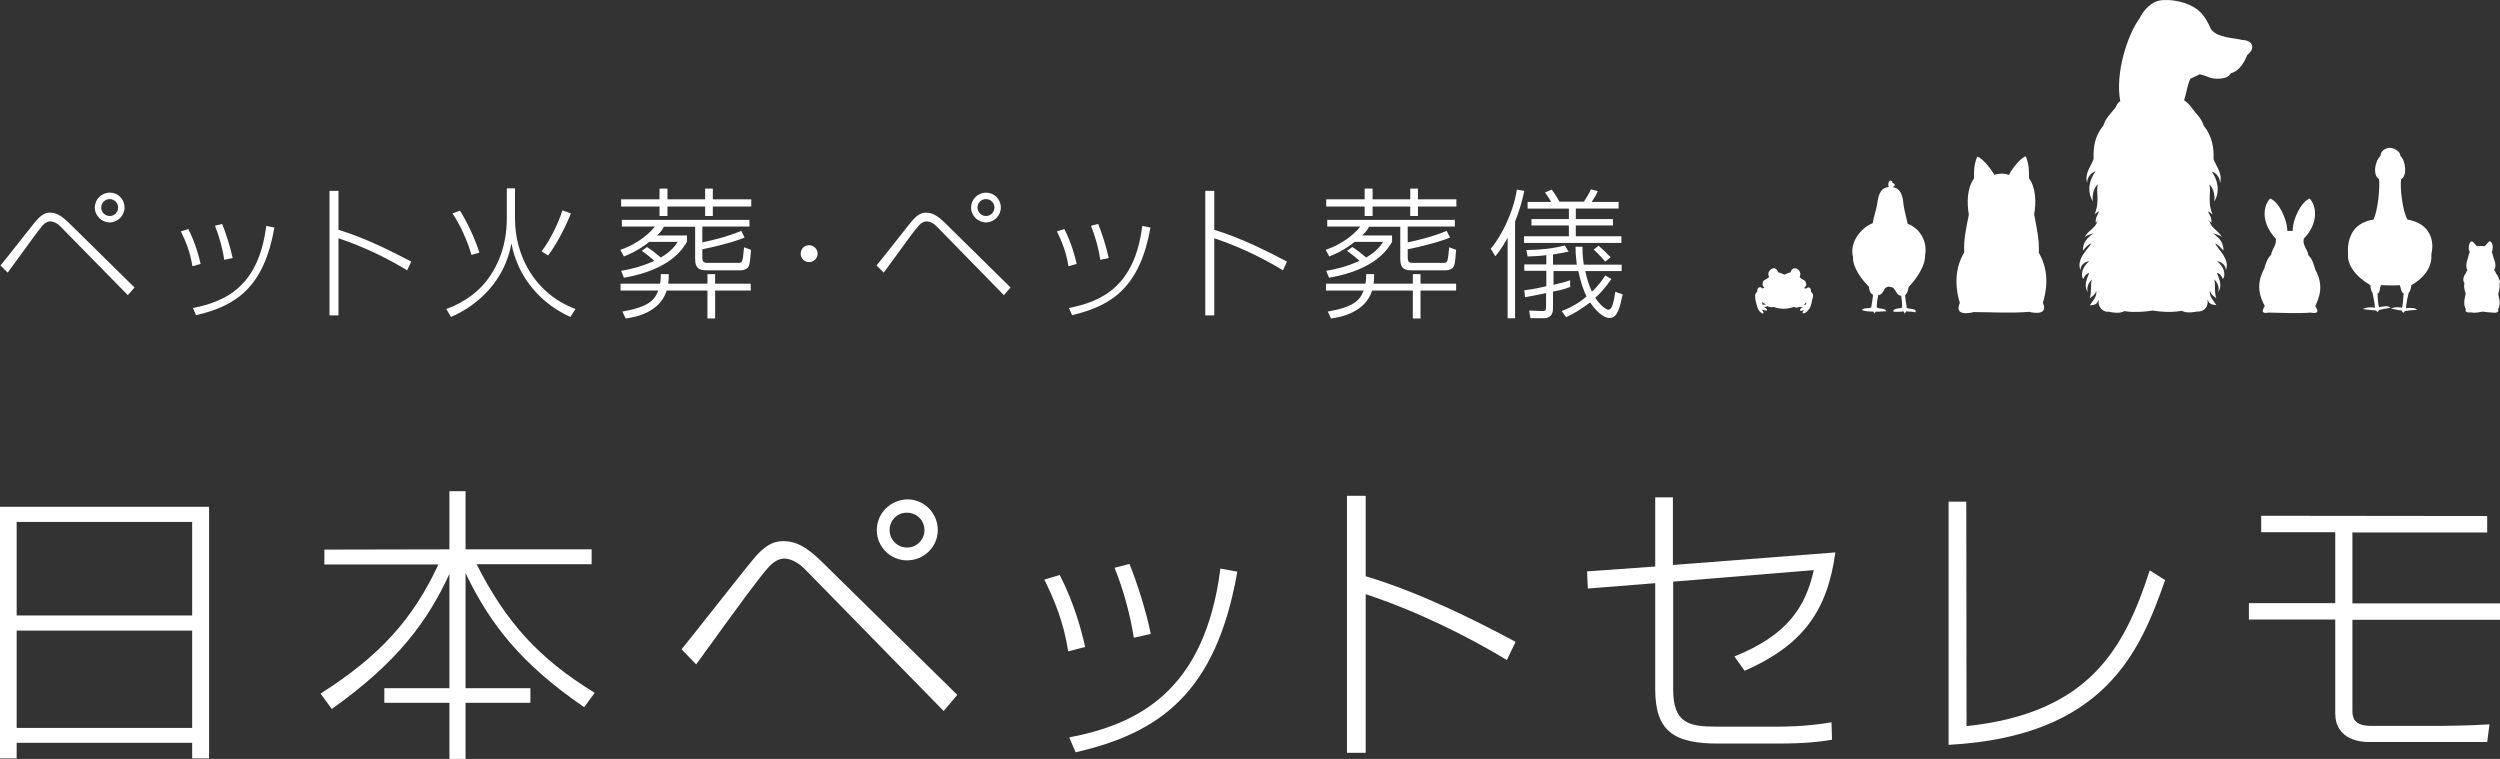
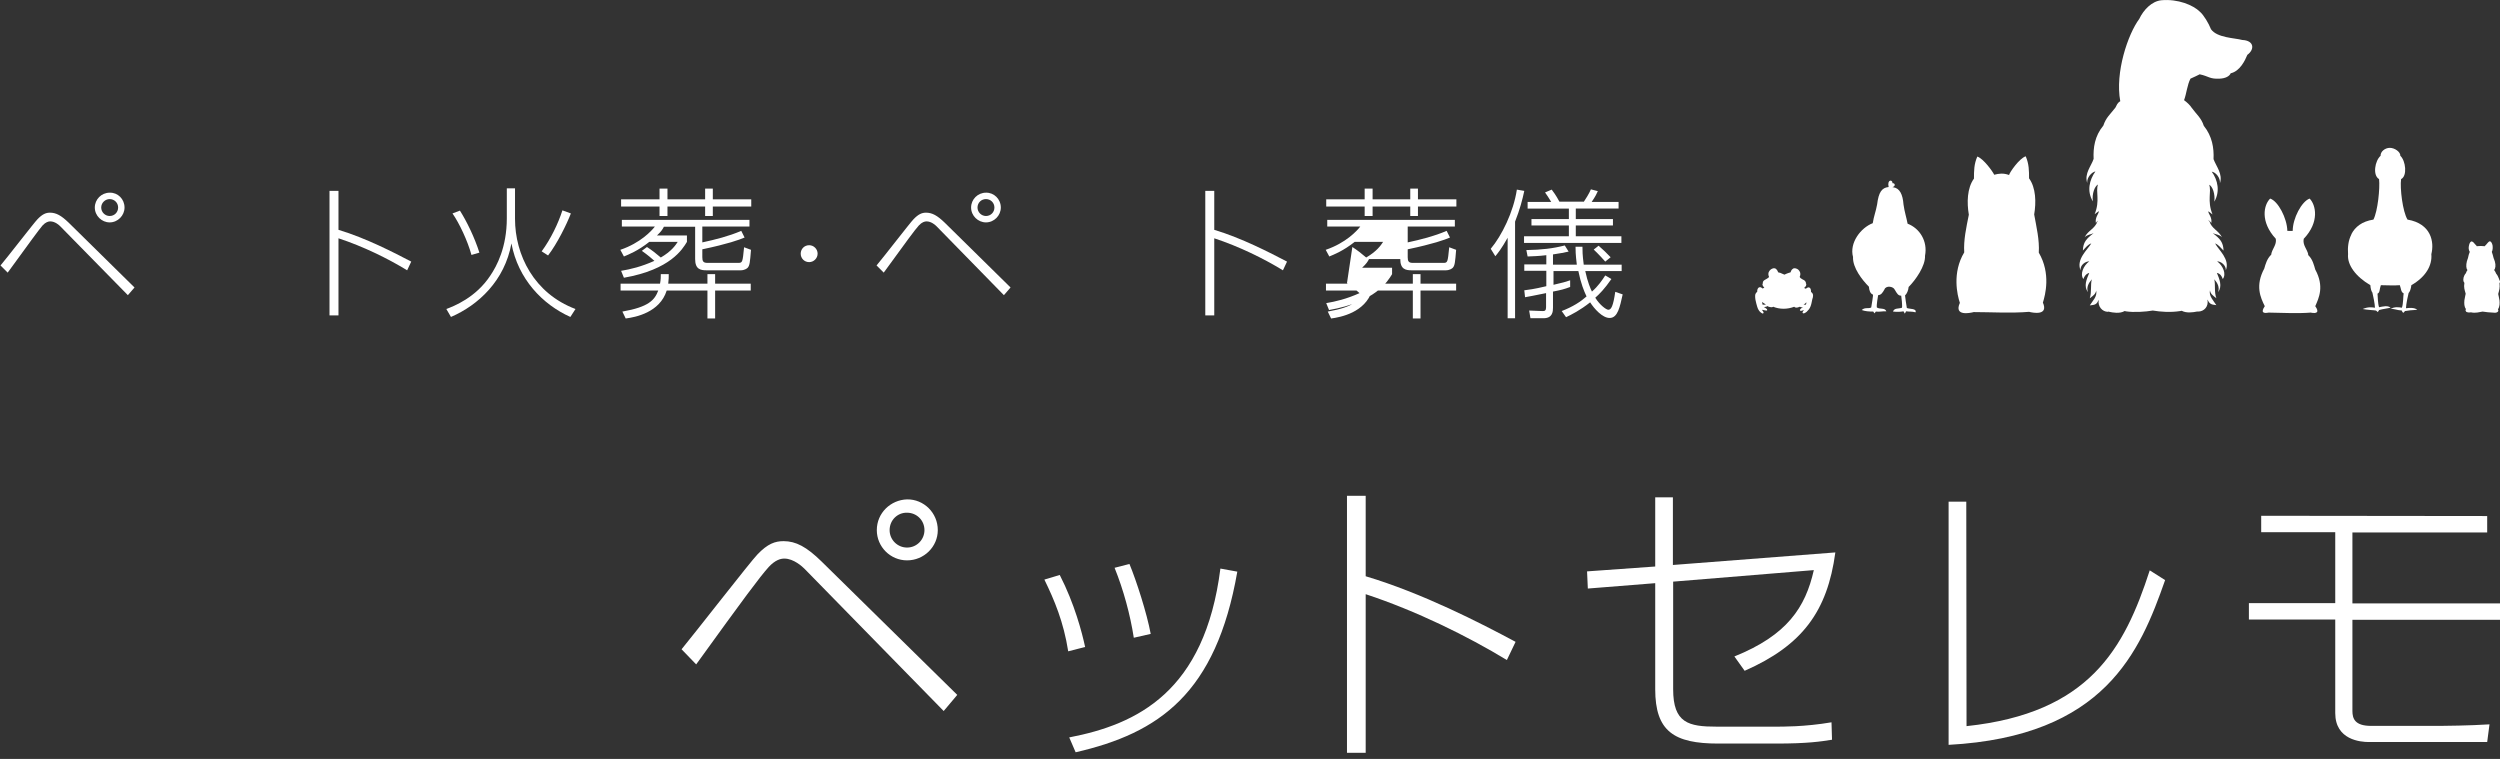
<svg xmlns="http://www.w3.org/2000/svg" version="1.1" id="レイヤー_1" x="0px" y="0px" viewBox="0 0 975.7 296.2" style="enable-background:new 0 0 975.7 296.2;" xml:space="preserve">
  <rect x="0" y="0" width="975.7" height="296.2" fill="#333333" stroke="none" />
  <style type="text/css">
	.st0{display:none;}
	.st1{display:inline;fill:#010101;}
	.st2{fill:#FFFFFF;}
</style>
  <g id="レイヤー_2_00000024683232183464396900000011318124697338906755_" class="st0">
    <rect x="-168.4" y="-311.9" class="st1" width="1344" height="947" />
  </g>
  <g>
-     <path class="st2" d="M81.6,197.7V296H75v-6.1H6.5v6.1H0v-98.2h81.6V197.7z M6.5,240.2H75v-36.5H6.5V240.2z M6.5,284.1H75v-38H6.5   V284.1z" />
-     <path class="st2" d="M175.4,214.4v-22.7h6.3v22.7h49.2v5.8H186c11.5,22.6,24.1,36.7,46.1,50.2L228,276   c-25-17.1-36.9-32.8-46.3-52.3v44.9H207v5.7h-25.3v21.9h-6.3v-21.9H150v-5.7h25.4V224c-8.3,17.9-19.6,34-45.9,52.7l-4.4-6   c23-14.6,36-28.9,46-50.4h-44.5v-5.8L175.4,214.4L175.4,214.4z" />
    <path class="st2" d="M266,253.4c4.8-5.8,27.2-34.6,29.6-37c4-4.2,6.9-5.2,10.2-5.2c4.8,0,9,2.2,14.9,8l52.9,52l-5.3,6.3L314,222   c-0.8-0.8-4.2-4-7.9-4c-1.5,0-3.6,0.6-6.1,3.3c-3.5,3.9-9.6,12.1-28.3,38L266,253.4z M366,206.9c0,6.5-5.4,11.8-12,11.8   c-6.5,0-11.8-5.3-11.8-11.8c0-6.7,5.4-11.8,11.8-12C360.5,194.8,366,200.1,366,206.9z M347.2,206.9c0,3.8,3.1,6.8,6.8,6.8   c3.9,0,6.8-3.2,6.8-6.8c0-3.9-3.1-6.8-6.8-6.8C350.4,200,347.2,202.9,347.2,206.9z" />
    <path class="st2" d="M416.9,254.2c-1.8-11.5-5.4-20-9.3-28l6-1.8c5.8,11.3,8.7,22.5,9.9,28.1L416.9,254.2z M417.3,287.8   c26.5-5.1,52.9-17.8,59-65.9l6.6,1.2c-8.3,47.6-30.5,63-63.1,70.5L417.3,287.8z M442.5,248.9c-1.4-9-4-18.6-7.5-27.3l5.8-1.5   c2.7,6.5,6.8,19.2,8.3,27.3L442.5,248.9z" />
    <path class="st2" d="M533,193.5v31.4c22.1,6.6,44.7,18.2,58.5,25.6l-3.4,7.1c-15.5-9.4-35.4-19.2-55.1-25.7v61.9h-7.3V193.5H533z" />
    <path class="st2" d="M716.3,215.6c-3.1,23-12.9,36.3-35.4,46.2l-4-5.6c20.6-8.3,27.7-19.1,31-33.7L653,227v42   c0,13.2,6,14.6,17,14.6h22.5c3.1,0,11.7,0.1,22.3-1.7l0.2,6.8c-4.3,0.7-9.6,1.5-21.7,1.5h-22.7c-17.3,0-24.6-4.8-24.6-21.2v-41.4   l-26.3,2.1l-0.3-6.7l26.6-1.9v-27h6.9v26.4L716.3,215.6z" />
    <path class="st2" d="M767.5,283.4c47.9-5.1,61.6-30.2,71.5-60.8l6,3.8c-9.8,28-23.6,61-84.5,64.3v-94.9h6.9L767.5,283.4   L767.5,283.4z" />
    <path class="st2" d="M970.7,201.4v6.4h-52.6v27.7h57.6v6.4h-57.6v35.6c0,3,1,5.8,7.3,5.8h27c0.9,0,11.7-0.1,19.2-0.6l-0.9,6.9   h-46.2c-3.2,0-13.1-0.8-13.1-11.3v-36.5h-33.7v-6.4h33.7v-27.7h-28.9v-6.4L970.7,201.4L970.7,201.4z" />
  </g>
  <g>
    <path class="st2" d="M939.6,85.7c-1.9-3.1-3-12.3-2.5-15.8c2.5-1.2,1.8-7.2-0.3-9.1c0.1-1.5-2.2-3.1-4.1-3.1s-3.7,1.5-3.6,3.1   c-2.2,1.9-3.2,7.6-0.6,9.1c0.4,3.5-0.5,12.5-2.2,15.8c-4.5,0.7-7.2,2.9-8.6,5.7v0.1c-1.2,2.3-1.5,5-1.3,7.7   c-0.4,4.1,2.9,8.7,8.7,12.1c0.1,1.4,0.4,2.4,0.8,2.9c0.2,0.7,1,4.6,1,5.9c-1.4-0.2-2.6-0.4-4.8,0.5c2,0.4,4.1,0.4,5.2,0.6   c0.1,0,0.4,0.4,0.7,0.6c0.4-0.5,0.5-0.8,0.5-0.8c1.8-0.5,2.7-0.5,4.5-0.9c-1.1-1-2.9-0.5-4.5-0.2c-0.5-1.4-0.5-4.3-0.6-5.3   c1-0.4,0.7-1.7,1.3-3.3c1.5,0,5.4,0.2,7.4,0c0.5,1.3,0.4,2.7,1.5,3.2l0,0c-0.2,0.9-0.1,4.1-0.7,5.6c-1.1-0.2-2.8-0.5-4.5,0.5   c0.9-0.3,2.7,0.5,4.5,0.6c0,0.3,0.2,0.5,0.5,0.9c0.5-0.3,0.5-0.5,0.7-0.7c1.1-0.2,2.8-0.4,4.8-0.5c-1-0.9-3-0.8-4.4-0.6   c0-1.4,0.9-5.6,1-5.8v-0.1c0.5-0.5,0.9-1.5,1.1-3.1c5.6-3.2,8.2-7.7,7.8-12.1C950.1,94.5,948.9,87.3,939.6,85.7z" />
    <path class="st2" d="M744.9,112c2.7-2.7,6.6-8.2,6.4-12.2c1.1-5.7-2.1-10.7-6.8-12.5c-0.5-2.6-1.2-4.6-1.6-7.5   c-0.3-4-1.5-6.3-3.9-6.7c-0.1,0-0.2,0-0.3,0v-0.1c1.2-0.4,0.9-1.6-0.1-1.5c0.1-1.5-2.2-1.6-1.5,1.5H737c-2.5,0.3-3.8,1.9-4.4,6.8   c-0.5,2.8-1.3,4.6-1.7,7.3c-4.7,1.8-9.2,7.7-7.7,13.2c-0.2,4.2,3.6,9,6.2,11.6c0.1,1.4,0.5,2.7,1.6,3.1l0,0c0.1,0.2-0.5,3.8-0.7,5   c-1,0.6-2.5-0.2-3.7,1c1.4,0.5,2.8,0.6,4.5,0.6c0.2,0.3,0.3,0.5,0.5,0.7c0.2-0.2,0.3-0.5,0.5-0.7c1.5,0.2,2.6-0.2,4.1-0.1   c-0.5-1.5-2.6-0.7-3.7-1.5c-0.2-0.8,0.4-4.3,0.5-4.8c1.2-0.1,1.7-0.9,2.5-2.3c0.2-0.7,1.2-1.1,2-1c0.9,0.1,1.7,0.5,2,1.2   c0.9,1.5,1.3,2.3,2.5,2.3c0.1,0.4,0.5,3.9,0.3,4.7c-1.4,0.5-3,0-3.5,1.5c1.8,0.2,2.9,0.1,4.1-0.1c0.2,0.4,0.3,0.6,0.5,0.9   c0.2-0.3,0.4-0.6,0.5-0.9c1.3,0.2,2.3,0,3.7,0.4c0.5-1.6-2.3-1.2-3.4-1.7c-0.2-1.1-0.7-4.5-0.7-4.9   C744.2,114.7,744.8,113.3,744.9,112z" />
    <path class="st2" d="M903.6,105.2c-0.5-1.7-1-3.9-2.6-5.5c-0.1-0.1-0.2-0.2-0.3-0.3c0.1,0,0.1,0,0.2,0c-0.5-2.3-2.3-3.7-1.8-6.2   c6.3-6.6,4.7-13.3,2.3-15.7c-3.1,1.1-6.6,7.7-6.6,12.6c-0.6,0.1-1.3,0-2.1,0c-0.1-4.9-3.6-11.6-6.7-12.6c-2.5,2.4-4,9,2.2,15.7   c0.4,2.4-1.4,3.8-1.8,6.1c0,0,0,0,0.1,0c-0.1,0.1-0.1,0.1-0.2,0.2c-1.5,1.5-2.1,3.5-2.6,5.3c-3.6,6.7-1.5,11.3,0.2,14.7   c-1.7,2.5-0.5,2.9,1.5,2.5c5.1,0.1,11.7,0.4,16.4,0c2.4,0.5,3.5-0.1,1.8-2.5C905,116.3,907.2,111.8,903.6,105.2z" />
    <path class="st2" d="M795.7,98.6c0.3-5-0.9-9.9-1.8-14.9c0.8-4.7,0.7-10.4-2-14.1c0-2.9,0-5.6-1.3-8.6c-2.5,0.8-6.3,6.3-6.5,7.3   c-2.2-0.8-3.9-0.6-5.8-0.1c-0.6-1.3-4.2-6.3-6.6-7.1c-1.3,3-1.3,5.6-1.3,8.6c-2.7,3.7-2.8,9.4-2,14.1c-1,5-2.1,9.9-1.8,14.7   c-4.8,8-2.7,16.7-1.7,19.7c-2.4,5.3,3.9,4,5.4,3.6c6.2,0,14.9,0.5,21.6-0.1c1.5,0.4,7.7,1.6,5.4-3.6   C798.2,115.2,800.5,106.8,795.7,98.6z" />
    <g>
      <path class="st2" d="M707.6,115.4c0-0.5-0.1-0.8-0.3-1s-0.4-0.4-0.5-0.5v-0.1l0,0c0-0.6-0.1-1.2-0.5-1.5c-0.2-0.1-0.5-0.2-0.7-0.1    c-0.3,0.1-0.5,0.2-0.8,0.5c-0.3-0.1-0.5-0.2-0.7-0.3c0.1-0.1,0.2-0.2,0.3-0.3c0.3-0.3,0.5-0.5,0.5-0.8c0.1-0.3,0.1-0.5-0.1-0.7    v-0.1c0-0.2,0-0.3-0.1-0.5c-0.1-0.1-0.2-0.3-0.3-0.4c-0.2-0.2-0.5-0.4-0.8-0.5c-0.3-0.2-0.6-0.4-0.8-0.5c-0.2-0.2-0.4-0.4-0.4-0.5    c0,0,0,0,0-0.1c0.3-0.6,0.3-1.3,0.1-1.8c-0.3-0.7-0.8-1.2-1.5-1.4c-0.3-0.1-0.5-0.1-0.7-0.1c-0.3,0-0.5,0.1-0.7,0.3    c-0.4,0.3-0.6,0.7-0.8,1.3c-0.6,0.1-1.1,0.4-1.5,0.5c-0.4,0.2-0.6,0.3-0.9,0.4c-0.3-0.1-0.5-0.3-0.9-0.4c-0.4-0.2-0.8-0.4-1.5-0.5    c-0.2-0.6-0.5-1-0.8-1.3c-0.2-0.2-0.5-0.3-0.7-0.3c-0.3,0-0.5,0-0.7,0.1c-0.6,0.2-1.2,0.7-1.5,1.4c-0.2,0.5-0.2,1.2,0.1,1.8l0,0    c0,0.2-0.2,0.4-0.4,0.5s-0.5,0.4-0.8,0.5c-0.3,0.2-0.6,0.3-0.8,0.5c-0.1,0.1-0.2,0.2-0.3,0.4c-0.1,0.1-0.1,0.3-0.1,0.5v0.1    c-0.1,0.3-0.2,0.5-0.1,0.8s0.3,0.5,0.5,0.8c0.1,0.1,0.1,0.1,0.2,0.2c-0.3,0.1-0.5,0.2-0.7,0.3l0,0l0,0c-0.4-0.3-0.6-0.5-0.9-0.5    c-0.3,0-0.5,0-0.7,0.2c-0.4,0.4-0.5,0.9-0.5,1.5v0.1c-0.2,0.2-0.4,0.3-0.5,0.5c-0.2,0.3-0.3,0.6-0.3,1c0,0.5,0,0.9,0.1,1.5    c0.2,1,0.5,2.2,0.7,2.8l0,0c0.3,1,0.7,1.6,1.2,2.1c0.3,0.2,0.5,0.4,0.7,0.5c0.2,0.1,0.5,0.1,0.5-0.1c0.1,0,0.1-0.1,0.1-0.2    c-0.1-0.3-0.2-0.5-0.4-0.7c-0.1-0.1-0.1-0.2-0.2-0.4c0.4,0.1,0.7,0.1,1,0.2c0.2,0,0.4,0.1,0.5,0.1c0.1,0,0.2,0,0.3,0    c0.1,0,0.2-0.1,0.2-0.2l0,0c0-0.2-0.1-0.5-0.3-0.5c-0.2-0.2-0.4-0.3-0.5-0.4c-0.2-0.1-0.3-0.1-0.5-0.2c0.4-0.1,0.7-0.2,1-0.2    c0.1,0,0.2-0.1,0.2-0.3l0,0l0,0c0.4,0.2,0.6,0.3,1,0.4c0.5,0.1,0.9,0.2,1.3,0c0.1,0,0.1-0.1,0.1-0.1c1.2,0.5,2.6,0.8,4.1,0.8    s2.9-0.3,4.2-0.8c0,0,0,0,0,0.1l0,0c0.4,0.3,0.8,0.3,1.3,0.2c0.3-0.1,0.5-0.2,0.9-0.3l0.1,0.1l0,0c0.3,0.1,0.7,0.2,1.1,0.2    c-0.2,0.1-0.4,0.1-0.5,0.2c-0.2,0.1-0.4,0.2-0.5,0.4c-0.2,0.2-0.3,0.4-0.2,0.5l0,0c0,0.1,0.1,0.2,0.2,0.2c0.1,0,0.2,0,0.2,0    c0.2,0,0.3,0,0.5-0.1s0.5-0.1,0.7-0.2c-0.1,0.1-0.1,0.1-0.2,0.2c-0.2,0.3-0.4,0.5-0.4,0.9c0,0,0,0.1,0.1,0.1    c0.1,0.1,0.2,0.1,0.3,0.1c0.1,0,0.2,0,0.4-0.1c0.3-0.1,0.5-0.3,0.8-0.5c0.5-0.5,1.2-1.2,1.5-2.1c0.3-0.7,0.5-1.8,0.7-2.8    C707.5,116.3,707.6,115.8,707.6,115.4z M689.2,118.9c-0.1,0-0.1,0-0.2,0c-0.4,0-0.7,0-1.1,0c-0.1-0.3-0.1-0.6-0.2-1.1    c0.1,0.1,0.3,0.3,0.5,0.4C688.6,118.4,688.9,118.7,689.2,118.9z M705,118c0,0.4-0.1,0.7-0.2,0.9c-0.3,0-0.6,0-0.9,0    c0.3-0.2,0.5-0.4,0.7-0.5C704.7,118.2,704.9,118.1,705,118z" />
    </g>
    <path class="st2" d="M875.1,15.6L875.1,15.6C875.1,15.6,875.1,15.6,875.1,15.6c-2.9-0.8-9.8-0.8-12.2-4.2c-0.9-2.3-2.8-5.5-4.3-6.8   C856,2,850-0.5,843.5,0.1c-3.7,0.4-6.9,3.7-8.6,7.3c-4.4,5.9-9.5,20.9-7.4,32.1c-1.3,0.8-1.3,1.5-1.9,2.5c-2,2.6-3.7,3.9-4.7,7   c-3.4,4.1-4,8.7-3.8,13c-0.9,2.8-3.7,5.7-2.5,9.4c-0.2-2.1,1.7-4.2,3.2-4.5c-2.4,3.4-3.4,7.7-1,11.7c-0.4-3,0.7-5.9,2-6.6   c-1,2.9,0.9,6.2-1.3,11.6c0.6-0.5,1.2-0.8,1.6-1.2c0,0.1,0,0.1,0,0.2l0,0c0.1,0.6-1.6,2.4-1.1,4.5c0.2-0.5,0.5-0.8,0.9-1.1   c-0.1,0.1-0.1,0.1-0.2,0.2c-1.1,3.2-3.7,3.6-5.1,6.4c1.1-1.1,2.5-1.1,3.5-1.6c-2.9,2.2-4.1,3.6-4.2,6.8c1.2-1.3,2-2.4,3.3-2.8   c-1.5,2.5-6,6.2-4.2,10.5c-0.2-2,1.8-3.5,3.4-3.5c-2.3,1.7-3.7,5-2.3,6.9c0.4-1.1,1-2,2.3-2.4c-1,2.4-2.3,5.2-0.5,7.5   c-0.7-1.8,0.2-3.5,1.5-5c-0.6,2.2,0,5-0.8,7.4c1.4-1,2.3-1.7,2.5-3c0.5,2.4-1.5,4.1-2.5,5.8c2.3-0.2,2.7-0.5,3.5-2.2   c-0.5,2.6,1.4,4.7,3.6,4.7c0.1,0,0.2-0.1,0.3-0.1s0.1,0,0.2,0.1c1.4,0.3,4.1,0.8,6-0.3c0.1,0,0.3,0,0.4,0.1   c3.2,0.5,7.7,0.2,10.6-0.3c3,0.5,6.9,0.8,10.7,0.2c0.2,0,0.5-0.1,0.6-0.1c1.8,1,4.5,0.6,5.9,0.3c0.2,0,0.4,0,0.5,0   c2.3,0,4.2-2,3.6-4.7c0.8,1.6,1.3,2,3.5,2.2c-1-1.6-3-3.5-2.5-5.8c0.2,1.4,1.1,2,2.5,3.1c-0.9-2.4-0.3-5.1-0.8-7.4   c1.3,1.5,2.1,3.1,1.5,5c1.7-2.3,0.5-5.1-0.5-7.5c1.3,0.3,1.9,1.2,2.3,2.4c1.5-1.9,0.1-5.2-2.2-6.9c1.5,0,3.5,1.5,3.4,3.5   c1.7-4.3-2.8-7.9-4.2-10.5c1.3,0.5,2,1.5,3.3,2.8c-0.1-3.2-1.3-4.6-4.2-6.8c1.1,0.5,2.5,0.5,3.6,1.6c-1.4-2.7-4-3.3-4.9-6.2   c-0.2-0.2-0.5-0.5-0.6-0.6c0.5,0.3,1,0.6,1.3,1.3c0.5-2.2-1.3-3.9-1.1-4.5c0-0.1-0.1-0.2-0.1-0.2c0.5,0.4,1,0.7,1.7,1.3   c-2.2-5.5-0.3-8.8-1.3-11.6c1.3,0.6,2.4,3.6,2,6.6c2.3-3.9,1.4-8.4-1-11.7c1.5,0.2,3.4,2.3,3.2,4.5c1.2-3.6-1.5-6.6-2.5-9.4   c0.2-4.3-0.5-8.9-3.8-13c-1-3.1-2.8-4.4-4.7-7c-0.7-1.1-1.9-2.2-3-3c1-2.7,1.2-5.9,2.5-8.4c1.7-0.7,2.5-1.2,3.6-1.7   c3.7,0.8,3.8,1.9,7.8,1.7c2.2-0.1,3.8-0.9,4.3-2.1c3.6-0.8,5.6-5,6.5-7.2C880,19.3,879.8,15.8,875.1,15.6z" />
    <g>
      <path class="st2" d="M974.2,106.8c-0.2-0.5-0.4-0.9-0.7-1.3l-0.1-0.1c0.1-0.2,0.2-0.3,0.3-0.5c0.4-1,0.3-2.4-0.5-4.2    c-0.2-1-0.5-1.7-0.7-2.4c0.4-0.7,0.4-1.7,0.3-2.5c-0.1-0.4-0.2-0.8-0.4-1.1c-0.2-0.3-0.4-0.5-0.6-0.5c-0.2,0-0.4,0-0.5,0.2    c-0.2,0.1-0.3,0.3-0.5,0.5c-0.4,0.4-0.6,0.8-1,1.1v0.1c-0.5,0-1-0.1-1.6-0.1c-0.7,0-1.2,0.1-1.6,0.1V96c-0.4-0.4-0.7-0.8-1-1.1    c-0.2-0.2-0.3-0.4-0.5-0.5s-0.4-0.2-0.5-0.2c-0.3,0.1-0.5,0.3-0.6,0.5c-0.2,0.3-0.3,0.6-0.4,1.1c-0.2,0.8-0.2,1.7,0.3,2.5    c-0.3,0.7-0.5,1.4-0.7,2.4c-0.7,1.7-0.8,3.2-0.5,4.2c0.1,0.2,0.2,0.4,0.3,0.5c-0.3,0.4-0.5,0.8-0.6,1.2l0,0    c-0.9,1-1.2,2.3-0.9,3.3c0.1,0.2,0.2,0.4,0.3,0.5l0,0c-0.3,1.9,0.1,2.7,0.5,4.2c0,0.2-0.1,0.5-0.2,1c-0.1,0.5-0.2,1-0.3,1.6    c-0.1,1.2-0.1,2.5,0.6,3.4c-0.1,0.3-0.2,0.5-0.1,0.7c0.1,0.3,0.3,0.5,0.5,0.5c0.5,0.2,1.1,0.2,1.6,0.1c1.7,0.4,3.3-0.1,4.5-0.3    c1.4,0.2,2.9,0.4,4,0.4c0.5,0.1,1.2,0.1,1.6-0.1c0.2-0.1,0.5-0.3,0.5-0.5c0.1-0.2,0-0.5-0.1-0.7c0.7-1,0.7-2.3,0.6-3.4    c-0.1-0.6-0.2-1.2-0.3-1.6c-0.1-0.5-0.2-0.8-0.2-1c0.4-1.5,0.7-2.3,0.5-4.2l0,0c0.1-0.2,0.2-0.4,0.3-0.5    C975.3,109.1,975.1,107.8,974.2,106.8z" />
    </g>
  </g>
  <g>
    <path class="st2" d="M0.2,103.6c2.4-2.8,13.2-16.8,14.4-18c1.9-2,3.3-2.6,4.9-2.6c2.4,0,4.4,1.1,7.3,3.9l25.7,25.3l-2.6,3   L23.5,88.3c-0.4-0.4-2-1.9-3.9-1.9c-0.7,0-1.8,0.3-3,1.6C15,89.9,12.1,93.9,3,106.4L0.2,103.6z M48.6,81c0,3.1-2.6,5.8-5.8,5.8   c-3.1,0-5.8-2.6-5.8-5.8c0-3.2,2.6-5.8,5.8-5.8C46,75.1,48.6,77.7,48.6,81z M39.5,81c0,1.8,1.5,3.3,3.3,3.3c1.9,0,3.3-1.5,3.3-3.3   c0-1.9-1.5-3.3-3.3-3.3C41.1,77.7,39.5,79.1,39.5,81z" />
-     <path class="st2" d="M75.1,103.9c-0.9-5.6-2.6-9.7-4.5-13.6l2.9-0.9c2.8,5.5,4.2,10.9,4.8,13.6L75.1,103.9z M75.3,120.2   c12.9-2.5,25.7-8.6,28.6-32l3.2,0.6C103,112,92.3,119.4,76.5,123L75.3,120.2z M87.5,101.4c-0.6-4.4-1.9-9-3.6-13.3l2.8-0.7   c1.3,3.1,3.3,9.3,4.1,13.3L87.5,101.4z" />
    <path class="st2" d="M132.1,74.5v15.2c10.7,3.2,21.7,8.9,28.4,12.4l-1.6,3.4c-7.5-4.6-17.1-9.3-26.8-12.5v30.1h-3.5V74.5H132.1z" />
    <path class="st2" d="M201,73.5v11.9c0,14.1,7.4,29.1,23.6,35.2l-2,3.1c-10.9-4.9-20.4-14.8-23-28.7c-2.6,14.5-12.9,24.1-23.6,28.7   l-1.8-3.1c2.9-1.1,11.5-4.4,17.2-13.1c2.5-3.7,6.4-11,6.4-22.3V73.5H201z M179.5,82.2c2.6,4.1,5.7,10.4,7.6,16.4l-3.1,0.9   c-1.5-5.5-4.7-12.3-7.4-16.2L179.5,82.2z M222.8,83.3c-1.6,4.2-5.4,11.9-8.9,16.4l-2.5-1.6c3.6-4.9,6.5-11,8.1-16L222.8,83.3z" />
    <path class="st2" d="M252.5,96.4c2,1.3,3.4,2.4,5.4,4.1c4.1-2.4,5.7-4.7,6.6-6.1h-11.1c-4.4,3.5-8,4.9-9.9,5.7l-1.4-2.6   c7.9-2.7,12.2-7.4,13.5-9.1h-12.9v-2.6h49.8v2.6h-18.4v6.2c5.1-1.1,10.3-2.4,15.2-4.5l1.3,2.6c-2.1,0.9-6.5,2.5-16.5,4.6v3.1   c0,1.6,0.4,2.2,2,2.2H288c1.8,0,1.8-0.1,2.4-6.1l2.7,1c-0.4,4.9-0.5,6.1-1.3,7c-0.3,0.3-1.2,1-2.8,1h-13.2c-2.4,0-4.5-0.4-4.5-4.4   V88.5h-12.2c-0.5,1-1,1.8-2.7,3.4h11.7v2.5c-1.7,2.8-6.4,10.8-24.6,14l-1.1-2.7c3.6-0.6,7.9-1.6,13-3.9c-1-0.9-2.5-2.2-4.9-3.9   L252.5,96.4z M257.4,77.8v-4.2h3.1v4.2h14.7v-4.2h3v4.2h15v2.8h-15v3.7h-3v-3.7h-14.7v3.7h-3.1v-3.7h-15v-2.8H257.4z M261,107   c0,1.1,0,2.1-0.2,3.7h15.3V107h3v3.7H293v2.7h-13.9v10.9h-3v-10.9h-15.9c-2.7,8.6-12.2,10.4-16,10.9l-1.3-2.7   c10.3-1.8,12.6-4.5,14-8.2h-14.7v-2.7h15.4c0.3-1.5,0.3-2.7,0.3-3.7H261z" />
    <path class="st2" d="M319.1,99c0,1.8-1.5,3.3-3.3,3.3c-1.9,0-3.3-1.5-3.3-3.3c0-1.8,1.4-3.3,3.3-3.3   C317.6,95.7,319.1,97.2,319.1,99z" />
    <path class="st2" d="M342.1,103.6c2.4-2.8,13.2-16.8,14.4-18c1.9-2,3.3-2.6,4.9-2.6c2.4,0,4.4,1.1,7.3,3.9l25.7,25.3l-2.6,3   l-26.3-26.9c-0.4-0.4-2-1.9-3.9-1.9c-0.7,0-1.8,0.3-3,1.6c-1.7,1.9-4.6,5.9-13.7,18.4L342.1,103.6z M390.6,81   c0,3.1-2.6,5.8-5.8,5.8c-3.1,0-5.8-2.6-5.8-5.8c0-3.2,2.6-5.8,5.8-5.8C387.9,75.1,390.6,77.7,390.6,81z M381.5,81   c0,1.8,1.5,3.3,3.3,3.3c1.9,0,3.3-1.5,3.3-3.3c0-1.9-1.5-3.3-3.3-3.3S381.5,79.1,381.5,81z" />
-     <path class="st2" d="M417,103.9c-0.9-5.6-2.6-9.7-4.5-13.6l2.9-0.9c2.8,5.5,4.2,10.9,4.8,13.6L417,103.9z M417.2,120.2   c12.9-2.5,25.7-8.6,28.6-32l3.2,0.6c-4.1,23.1-14.8,30.5-30.6,34.2L417.2,120.2z M429.4,101.4c-0.6-4.4-1.9-9-3.6-13.3l2.8-0.7   c1.3,3.1,3.3,9.3,4.1,13.3L429.4,101.4z" />
    <path class="st2" d="M473.9,74.5v15.2c10.7,3.2,21.7,8.9,28.4,12.4l-1.6,3.4c-7.5-4.6-17.1-9.3-26.8-12.5v30.1h-3.5V74.5H473.9z" />
-     <path class="st2" d="M527.8,96.4c2,1.3,3.4,2.4,5.4,4.1c4.1-2.4,5.7-4.7,6.6-6.1h-11.1c-4.4,3.5-8,4.9-9.9,5.7l-1.4-2.6   c7.9-2.7,12.2-7.4,13.5-9.1h-12.9v-2.6h49.8v2.6h-18.4v6.2c5.1-1.1,10.3-2.4,15.2-4.5l1.3,2.6c-2.1,0.9-6.5,2.5-16.5,4.6v3.1   c0,1.6,0.4,2.2,2,2.2h11.8c1.8,0,1.8-0.1,2.4-6.1l2.7,1c-0.4,4.9-0.5,6.1-1.3,7c-0.3,0.3-1.2,1-2.8,1h-13.2c-2.4,0-4.5-0.4-4.5-4.4   V88.5h-12.2c-0.5,1-1,1.8-2.7,3.4h11.7v2.5c-1.7,2.8-6.4,10.8-24.6,14l-1.1-2.7c3.6-0.6,7.9-1.6,13-3.9c-1-0.9-2.5-2.2-4.9-3.9   L527.8,96.4z M532.6,77.8v-4.2h3.1v4.2h14.7v-4.2h3v4.2h15v2.8h-15v3.7h-3v-3.7h-14.7v3.7h-3.1v-3.7h-15v-2.8H532.6z M536.3,107   c0,1.1,0,2.1-0.2,3.7h15.3V107h3v3.7h13.9v2.7h-13.9v10.9h-3v-10.9h-15.9c-2.7,8.6-12.3,10.4-16,10.9l-1.3-2.7   c10.3-1.8,12.6-4.5,14-8.2h-14.7v-2.7h15.4c0.3-1.5,0.3-2.7,0.3-3.7H536.3z" />
+     <path class="st2" d="M527.8,96.4c2,1.3,3.4,2.4,5.4,4.1c4.1-2.4,5.7-4.7,6.6-6.1h-11.1c-4.4,3.5-8,4.9-9.9,5.7l-1.4-2.6   c7.9-2.7,12.2-7.4,13.5-9.1h-12.9v-2.6h49.8v2.6h-18.4v6.2c5.1-1.1,10.3-2.4,15.2-4.5l1.3,2.6c-2.1,0.9-6.5,2.5-16.5,4.6v3.1   c0,1.6,0.4,2.2,2,2.2h11.8c1.8,0,1.8-0.1,2.4-6.1l2.7,1c-0.4,4.9-0.5,6.1-1.3,7c-0.3,0.3-1.2,1-2.8,1h-13.2c-2.4,0-4.5-0.4-4.5-4.4   h-12.2c-0.5,1-1,1.8-2.7,3.4h11.7v2.5c-1.7,2.8-6.4,10.8-24.6,14l-1.1-2.7c3.6-0.6,7.9-1.6,13-3.9c-1-0.9-2.5-2.2-4.9-3.9   L527.8,96.4z M532.6,77.8v-4.2h3.1v4.2h14.7v-4.2h3v4.2h15v2.8h-15v3.7h-3v-3.7h-14.7v3.7h-3.1v-3.7h-15v-2.8H532.6z M536.3,107   c0,1.1,0,2.1-0.2,3.7h15.3V107h3v3.7h13.9v2.7h-13.9v10.9h-3v-10.9h-15.9c-2.7,8.6-12.3,10.4-16,10.9l-1.3-2.7   c10.3-1.8,12.6-4.5,14-8.2h-14.7v-2.7h15.4c0.3-1.5,0.3-2.7,0.3-3.7H536.3z" />
    <path class="st2" d="M591.3,124.2h-2.9V92.8c-2.4,4.3-3.9,6.1-4.8,7.2l-1.8-2.9c4.3-5.1,8.9-14.4,10.2-23.1l2.9,0.5   c-0.7,3.3-1.7,7.2-3.6,12v37.7H591.3z M618.1,78.8c0.6-0.9,2.1-3.2,2.8-4.9l2.7,0.7c-0.5,1.1-0.9,2-2.4,4.2h10.5v2.6H615v4.1h14.5   v2.5H615v4.2h17.8v2.6h-38v-2.6h17.5v-4.2h-14.6v-2.5h14.6v-4.1h-16.1v-2.6h9.2c-0.6-1-1.9-3.1-2.4-3.7l2.6-1.1   c1.7,2.2,2.8,4.3,3,4.7h9.5V78.8z M606.1,111.2c4-0.9,4.9-1.2,6.7-1.8v2.6c-2.4,0.9-3.6,1.2-6.7,1.8v6.3c0,1.4-0.1,4.1-3.7,4.1   h-5.1l-0.5-3l5.1,0.2c1.1,0.1,1.5-0.3,1.5-1.5v-5.5c-5.4,1.1-6.5,1.3-8.2,1.6l-0.3-2.7c1.5-0.2,3.6-0.4,8.6-1.6v-6h-8.6v-2.5h8.6   v-3.6c-3.2,0.4-5.4,0.4-7.3,0.5l-0.5-2.5c6-0.1,10.3-0.6,15-1.8l1.5,2.4c-1.8,0.4-3.4,0.7-6.1,1.1v4h9.3c-0.5-4-0.5-5.8-0.5-7h2.7   c0,1.6,0,3.1,0.5,7h14.8v2.5h-14.2c0.9,4.3,2.1,7,2.6,8c2.4-2.1,3.9-4.3,5.2-6.3l2.4,1.4c-2.7,3.9-4.7,5.9-6.3,7.3   c1.8,2.9,4.3,4.7,5.1,4.7c1.1,0,1.9-1.4,2.7-7l2.9,1c-1.1,4.9-1.9,9.2-5.1,9.2c-2.8,0-6-3.6-7.6-6.1c-3.9,3.1-7.3,4.8-9.4,5.8   l-1.7-2.4c4.4-1.7,7.3-3.6,9.7-5.7c-1-2.1-2.2-5-3.2-9.9h-9.7v5.4H606.1z M626.5,102.1c-0.6-0.7-2.4-2.7-4.5-4.7l1.9-1.5   c1.2,1,3.4,3.1,4.7,4.5L626.5,102.1z" />
  </g>
</svg>